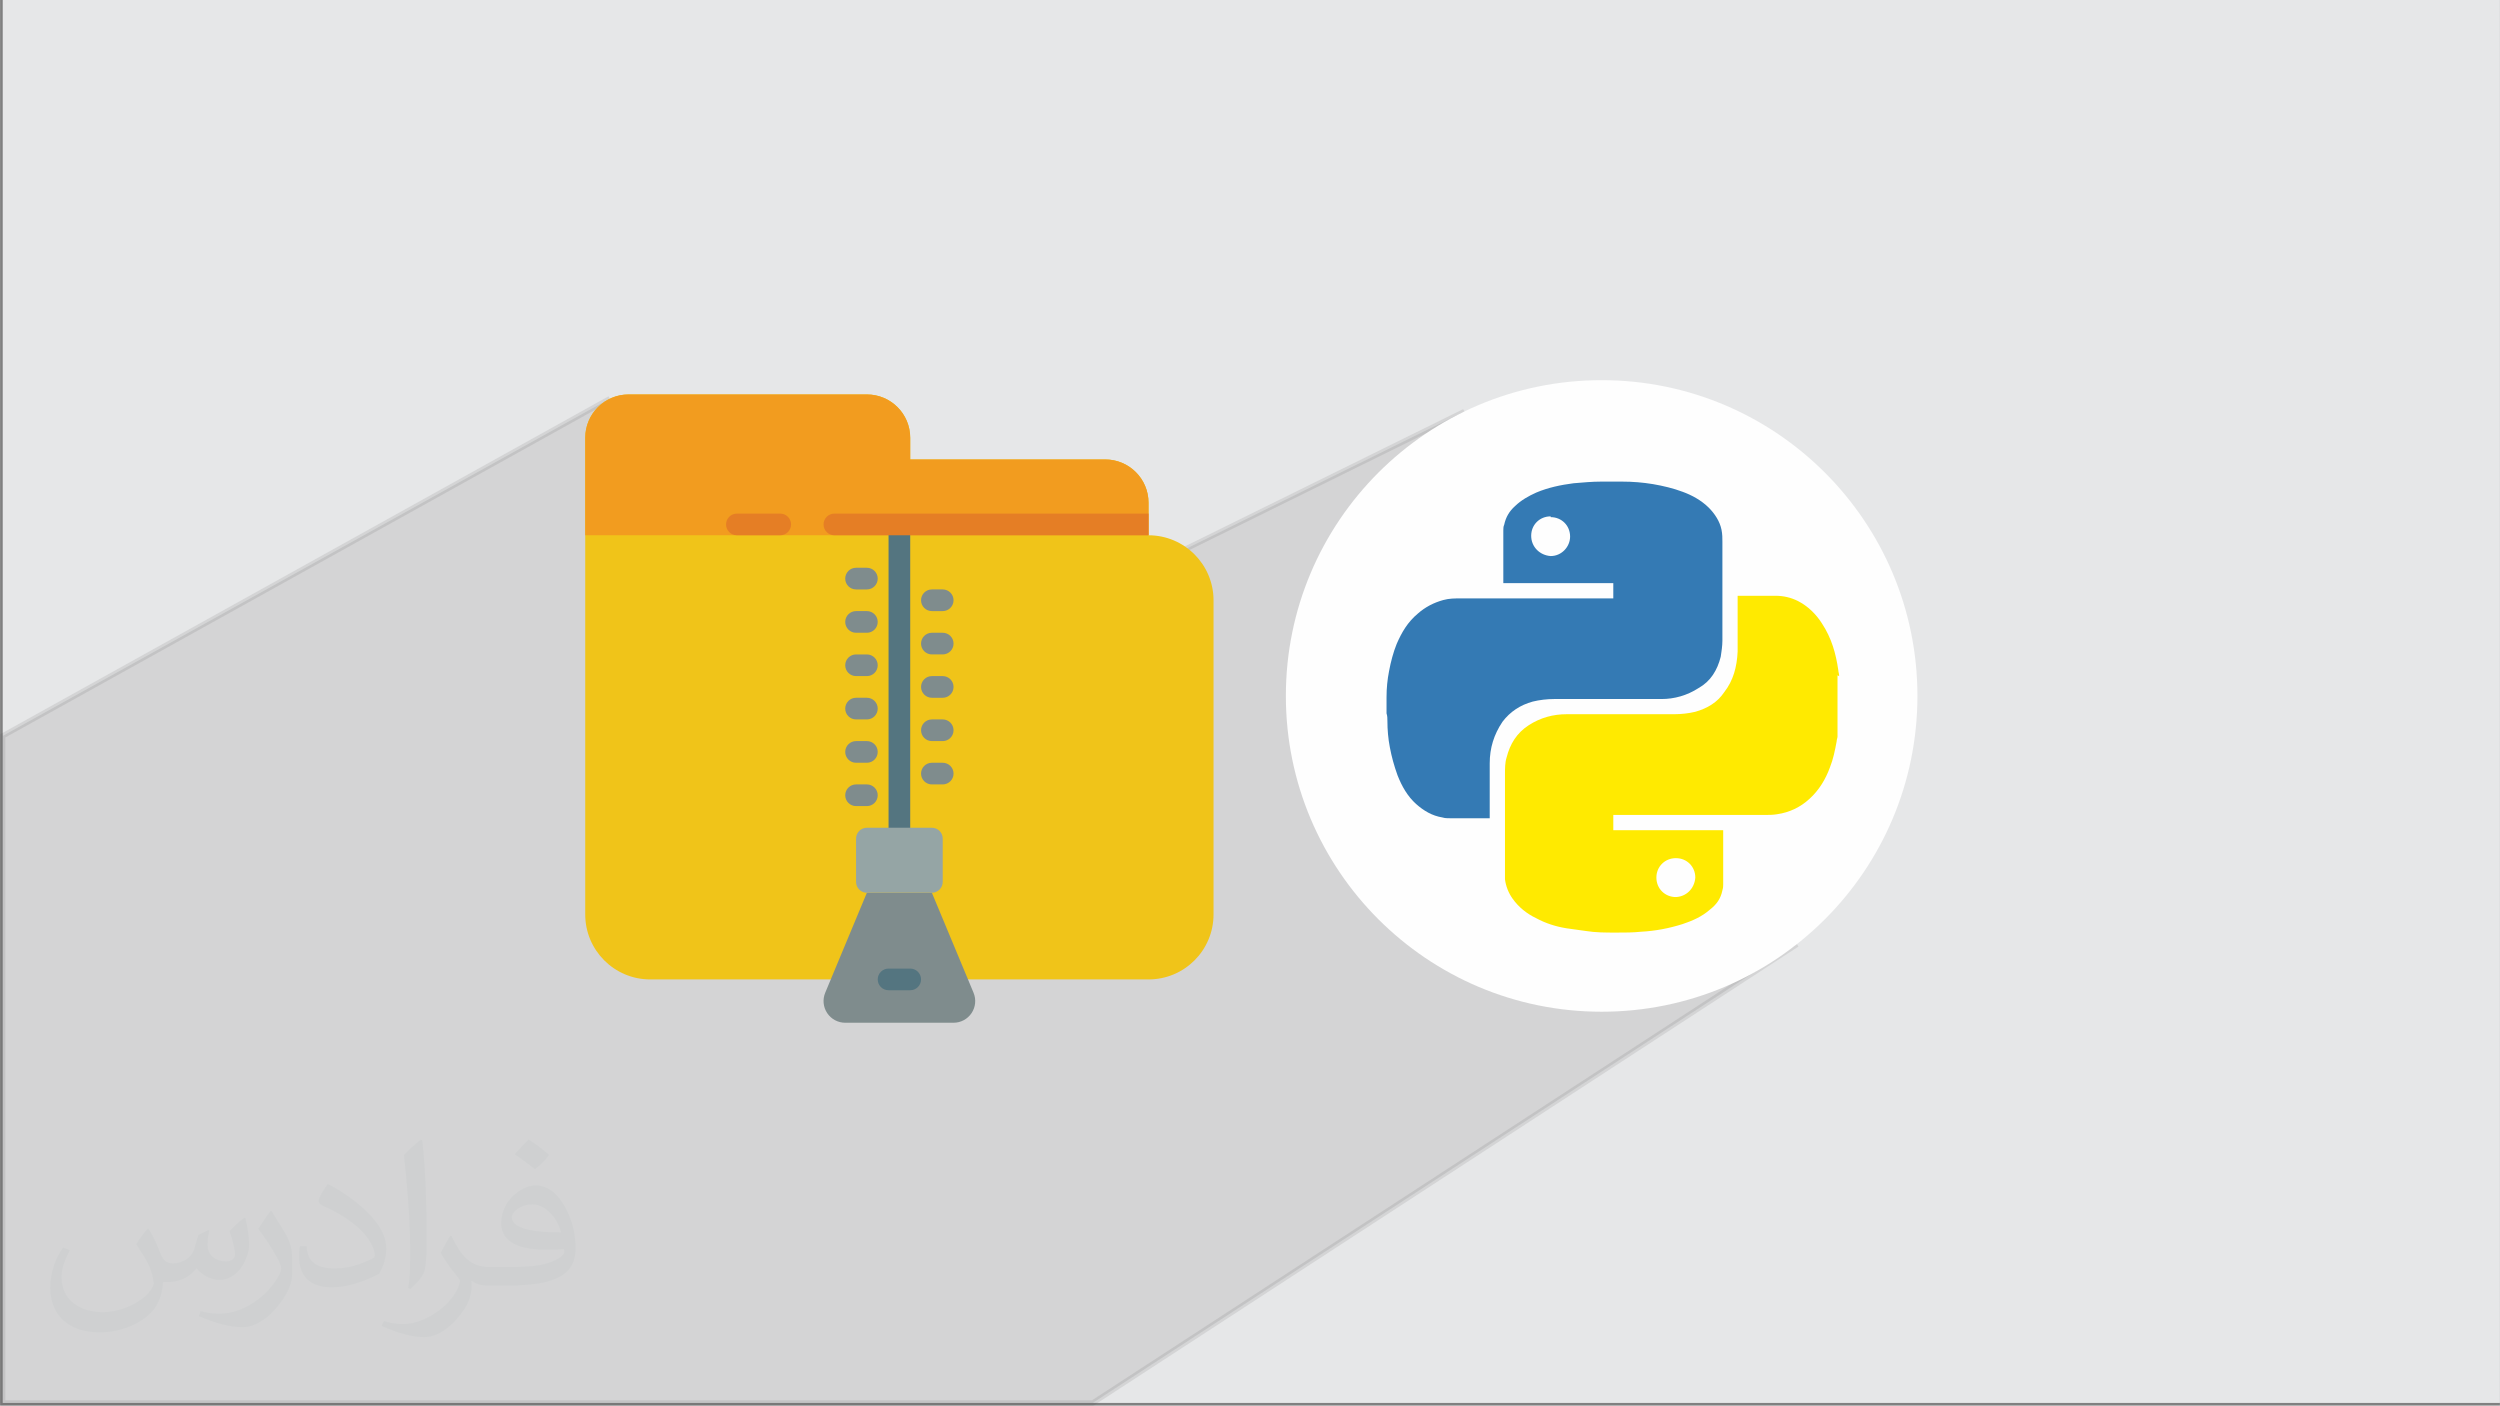
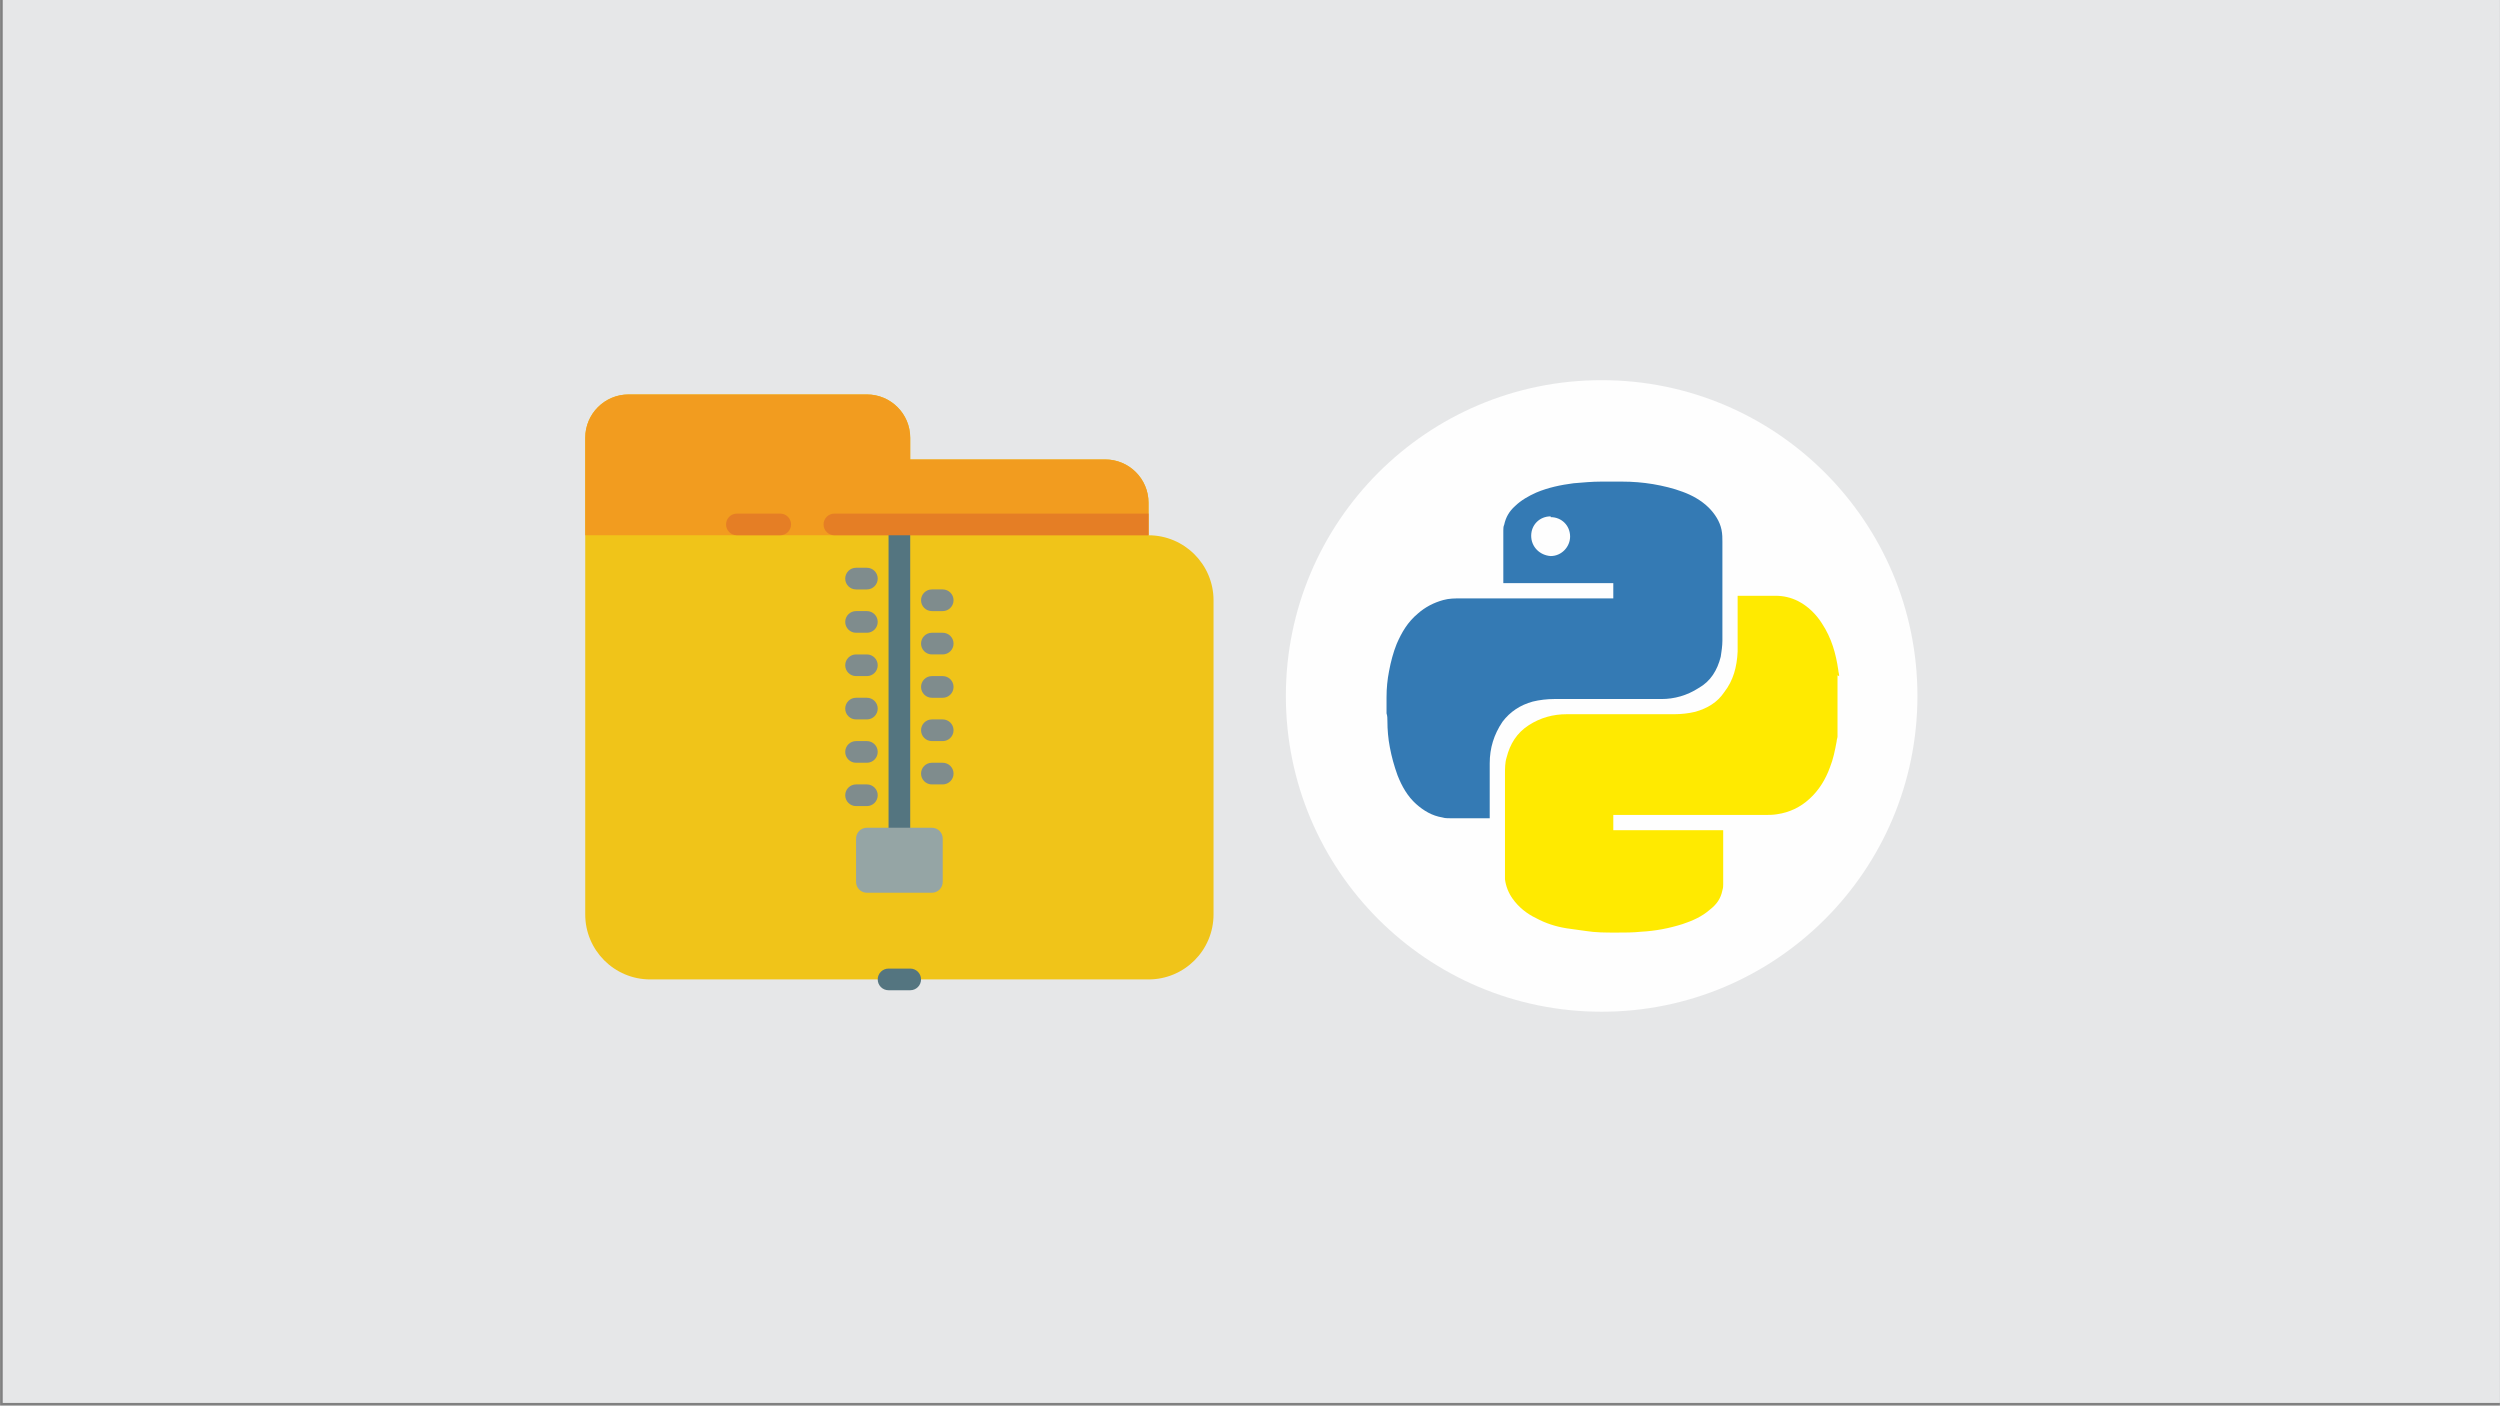
<svg xmlns="http://www.w3.org/2000/svg" xml:space="preserve" width="3.712in" height="2.087in" version="1.1" style="shape-rendering:geometricPrecision; text-rendering:geometricPrecision; image-rendering:optimizeQuality; fill-rule:evenodd; clip-rule:evenodd" viewBox="0 0 3702.74 2081.91">
  <rect x="0" y="0" width="3702.74" height="2081.91" fill="#808080" stroke="none" />
  <defs>
    <style type="text/css">
   
    .str0 {stroke:#373535;stroke-width:7.85;stroke-miterlimit:2.613;stroke-opacity:0.102}
    .fil3 {fill:#FEFEFE}
    .fil5 {fill:#347AB4;fill-rule:nonzero}
    .fil9 {fill:#547580;fill-rule:nonzero}
    .fil10 {fill:#7F8C8D;fill-rule:nonzero}
    .fil11 {fill:#95A5A5;fill-rule:nonzero}
    .fil8 {fill:#E57E25;fill-rule:nonzero}
    .fil6 {fill:#F0C419;fill-rule:nonzero}
    .fil7 {fill:#F29C1F;fill-rule:nonzero}
    .fil4 {fill:#FFEA00;fill-rule:nonzero}
    .fil1 {fill:#373435;fill-opacity:0.031}
    .fil2 {fill:#373535;fill-opacity:0.102}
    .fil0 {fill:#E6E7E8}
   
  </style>
  </defs>
  <g id="Layer_x0020_1">
    <polygon class="fil0" points="3.93,0 3702.74,0 3702.74,2077.98 3.93,2077.98 " />
-     <path class="fil1" d="M219.66 1820c7.06,10.7 11.64,20.99 16.11,32.42 3.32,6.65 5.09,18.91 20.68,18.91 4.57,0 11.12,-1.35 16.94,-4.57 6.54,-3.43 11.53,-8.63 14.13,-16.52l6.23 -20.99 15.17 -7.48 1.04 1.04c-2.07,7.9 -2.59,15.48 -2.59,21.41 0,17.55 15.17,24.21 27.22,24.21 7.06,0 13.41,-3.43 13.41,-9.88 0,-8.31 -3.53,-22.44 -8.11,-35.12 7.06,-7.06 14.13,-14.13 22.23,-19.85l1.24 0.63c3.53,14.96 5.51,29.71 5.51,39.59 0,9.66 -4.26,20.37 -7.79,27.33 -7.27,13.71 -20.16,24.63 -35.74,24.63 -11.84,0 -25.03,-5.93 -34.08,-16.94l-0.52 0c-8.52,10.6 -21.72,20.16 -42.81,20.16l-6.54 0c-1.04,13.92 -4.05,23.79 -8.63,32.62 -12.57,24.52 -49.87,41.87 -84.99,41.87 -48.83,0 -73.35,-28.16 -73.35,-65.66 0,-23.17 7.58,-44.68 19.22,-59.94l9.55 3.95c-7.27,13.92 -12.16,27.01 -12.16,39.9 0,35.12 28.58,51.85 61.51,51.85 30.55,0 68.36,-19.43 75.23,-41.97 -2.59,-24.63 -11.84,-36.16 -25.97,-58.6 4.26,-7.48 9.77,-14.96 16.63,-22.96l1.24 0 0 0 0 0 -0.01 -0.04zm563.24 -132.16c10.28,6.44 20.37,14.02 30.23,22.75 -5.51,7.79 -12.37,14.86 -20.89,21.1 -9.88,-8 -19.74,-14.86 -29.82,-22.13 6.85,-7.69 13.61,-15.06 20.47,-21.72l0 0 0 0 0 0 0 0 0 0 0.01 0zm5.3 96c-16.63,0 -30.23,10.91 -30.23,19.01 0,17.36 33.25,22.75 73.04,22.54 -4.99,-20.37 -22.44,-41.56 -42.81,-41.56l0 0.01zm-37.31 92.89c21.61,0 40.53,-0.63 54.96,-4.26 16.11,-4.05 29.71,-12.16 29.71,-17.77 0,-1.46 0,-3.22 -0.52,-4.68 -9.04,0.83 -19.43,0.83 -28.47,0.83 -29.29,0 -51.74,-6.65 -60.57,-23.07 -2.18,-4.57 -3.74,-9.66 -3.74,-15.48 0,-15.9 6.85,-31.38 18.91,-42.08 10.07,-8.83 21.19,-14.33 32.51,-14.33 20.47,0 36.78,16.42 48.21,42.29 6.23,14.13 10.49,30.44 10.49,51.02 0,13.71 -3.74,25.25 -12.26,33.76 -15.9,15.38 -45.19,21.19 -90.08,21.19l-20.37 0 0 0 -5.3 0c-11.12,0 -19.12,-1.98 -25.45,-6.85l-1.04 0c0.31,2.59 0.52,5.09 0.52,7.48 0,10.07 -3.32,22.96 -10.07,33.25 -19.95,29.61 -41.56,42.49 -60.27,42.49 -18.91,0 -42.08,-7.27 -62.97,-16.73l3.74 -7.27c6.75,2.8 16.11,4.68 28.98,4.68 33.76,0 78.13,-32.42 83.64,-64.11 -1.24,-2.59 -3.53,-6.02 -6.75,-9.66 -9.88,-11.74 -16.11,-21.5 -21.92,-31.79 4.99,-9.88 9.55,-17.77 13.81,-24.94l1.77 -0.21c14.44,29.4 27.53,46.23 56.72,46.23l4.57 0 0 0 21.19 0 0 0 0 0 0 0 0 0 0 0 0.04 0zm-146.29 31.07c2.49,-13.5 2.7,-28.67 2.7,-42.81l0 -20.99c0,-39.17 -4.99,-96.1 -9.04,-133.2 7.06,-7.58 16.94,-16.52 24.73,-22.54l2.29 0.63c5.3,46.65 6.54,100.68 6.54,150.65 0,13.1 -0.52,25.87 -1.77,35.22 -0.73,11.84 -7.58,20.78 -22.23,34.49l-3.22 -1.46zm-150.55 -61.82c0.73,18.39 9.77,32.84 41.35,32.84 19.64,0 36.26,-5.09 54.65,-13.81 3.32,-1.46 5.09,-3.43 5.09,-5.09 0,-11.53 -8.83,-26.8 -23.69,-40.73 -14.44,-13.1 -33.56,-24.63 -51.43,-32.32 -6.13,-2.59 -8.11,-5.3 -8.11,-7.9 0,-5.3 7.06,-16.42 12.89,-24.42l1.98 -0.21c20.47,10.7 43.33,26.6 60.27,44.26 15.38,16.31 24.94,32.84 24.94,50.81 0,13.3 -4.05,25.76 -10.6,37.4 -22.44,11.32 -46.34,19.95 -70.03,19.95 -28.78,0 -48.41,-13.5 -48.41,-45.19 0,-3.43 0,-8.73 1.24,-15.59l9.88 0 0 0 0 0 0 0 0 0 0 0 -0.01 0zm-52.06 -52.27l17.88 28.89c6.54,10.7 12.68,22.34 12.68,40.73l0 23.48c0,19.01 -12.16,39.38 -31.79,59.54 -15.38,13.61 -28.98,19.43 -41.56,19.43 -18.7,0 -40.11,-5.82 -64.83,-16.42l2.8 -7.27c7.79,2.07 16.83,3.84 27.95,3.84 35.54,-0.21 71.89,-26.18 88.52,-57.87 1.98,-3.64 2.7,-7.06 2.7,-9.46 0,-3.64 -1.98,-7.69 -3.53,-11.32 -9.04,-17.03 -19.12,-32.62 -30.23,-47.07 5.82,-9.15 11.64,-17.97 17.97,-26.7l1.46 0.21 0 0 0 0 0 0 0 0 0 0 -0.01 0z" />
-     <polygon class="fil2 str0" points="2658.4,1400.81 1618.52,2077.98 3.93,2077.98 3.93,1089.99 899.79,592.28 1194.6,1089.99 2165.61,611.1 " />
    <g id="_105553293418016">
      <path class="fil3" d="M2839.94 1030.82c0,-258.31 -209.39,-467.72 -467.72,-467.72 -258.32,0 -467.72,209.4 -467.72,467.72 0,258.32 209.4,467.72 467.72,467.72 258.31,0 467.72,-209.4 467.72,-467.72z" />
-       <path class="fil4" d="M2721.59 1000.2c0,30.18 0,60.23 0,90.42 0,2.44 -1.28,4.9 -1.28,7.47 -2.57,13.8 -5.05,26.32 -10.07,38.83 -6.33,17.4 -16.26,33.78 -30.18,46.3 -13.68,12.64 -29.91,20.12 -47.46,22.72 -6.33,1.15 -12.52,1.15 -18.83,1.15 -74.05,0 -149.09,0 -223.14,0 0,0 -1.16,0 -1.16,0 0,7.48 0,15.09 0,22.57 53.79,0 107.82,0 162.77,0 0,1.15 0,1.15 0,2.58 0,26.32 0,51.33 0,77.65 0,2.46 0,4.9 -1.16,8.77 -2.45,12.52 -8.76,21.15 -18.83,28.89 -11.34,9.94 -25.03,16.12 -40.11,21.15 -19.99,6.31 -39.98,10.18 -61.4,11.35 -12.38,1.28 -24.88,1.28 -36.24,1.28 -16.38,0 -31.34,0 -46.3,-2.45 -10.18,-1.43 -18.83,-2.57 -27.74,-3.87 -16.26,-2.57 -31.34,-7.48 -45.14,-14.96 -13.68,-6.46 -26.17,-16.38 -34.95,-28.89 -6.33,-8.76 -10.07,-18.83 -11.35,-28.76 0,-3.86 0,-7.61 0,-11.34 0,-47.72 0,-96.47 0,-144.19 0,-8.65 0,-17.55 2.44,-25.03 5.05,-19.98 15.11,-36.25 32.63,-47.59 17.54,-11.36 36.37,-16.38 56.37,-16.38 52.75,0 106.54,0 159.15,0 10.08,0 21.29,-1.15 31.34,-3.61 17.67,-5.04 32.63,-13.8 42.7,-28.89 13.8,-17.67 18.83,-37.66 19.98,-60.11 0,-26.31 0,-54.05 0,-80.23 0,-1.28 0,-1.28 0,-2.57 1.28,0 1.28,0 2.46,0 17.67,0 36.37,0 54.04,0 11.1,0 22.45,2.57 32.5,7.61 14.96,7.48 27.6,19.99 36.24,33.92 13.8,21.15 20.26,43.72 23.86,68.74 0,2.59 1.29,5.03 1.29,8.89l0 0 -2.44 -1.42 0 0 0 0 -0.02 0 0.02 -0.02 0.02 -0.02zm-240.68 328.51l0 0c16.38,0 28.89,-12.51 30.04,-28.88 0,-16.25 -12.5,-28.76 -28.76,-28.76 -16.25,0 -28.89,12.51 -28.89,28.76 0,16.38 12.64,28.88 28.89,28.88l-1.28 0z" />
+       <path class="fil4" d="M2721.59 1000.2c0,30.18 0,60.23 0,90.42 0,2.44 -1.28,4.9 -1.28,7.47 -2.57,13.8 -5.05,26.32 -10.07,38.83 -6.33,17.4 -16.26,33.78 -30.18,46.3 -13.68,12.64 -29.91,20.12 -47.46,22.72 -6.33,1.15 -12.52,1.15 -18.83,1.15 -74.05,0 -149.09,0 -223.14,0 0,0 -1.16,0 -1.16,0 0,7.48 0,15.09 0,22.57 53.79,0 107.82,0 162.77,0 0,1.15 0,1.15 0,2.58 0,26.32 0,51.33 0,77.65 0,2.46 0,4.9 -1.16,8.77 -2.45,12.52 -8.76,21.15 -18.83,28.89 -11.34,9.94 -25.03,16.12 -40.11,21.15 -19.99,6.31 -39.98,10.18 -61.4,11.35 -12.38,1.28 -24.88,1.28 -36.24,1.28 -16.38,0 -31.34,0 -46.3,-2.45 -10.18,-1.43 -18.83,-2.57 -27.74,-3.87 -16.26,-2.57 -31.34,-7.48 -45.14,-14.96 -13.68,-6.46 -26.17,-16.38 -34.95,-28.89 -6.33,-8.76 -10.07,-18.83 -11.35,-28.76 0,-3.86 0,-7.61 0,-11.34 0,-47.72 0,-96.47 0,-144.19 0,-8.65 0,-17.55 2.44,-25.03 5.05,-19.98 15.11,-36.25 32.63,-47.59 17.54,-11.36 36.37,-16.38 56.37,-16.38 52.75,0 106.54,0 159.15,0 10.08,0 21.29,-1.15 31.34,-3.61 17.67,-5.04 32.63,-13.8 42.7,-28.89 13.8,-17.67 18.83,-37.66 19.98,-60.11 0,-26.31 0,-54.05 0,-80.23 0,-1.28 0,-1.28 0,-2.57 1.28,0 1.28,0 2.46,0 17.67,0 36.37,0 54.04,0 11.1,0 22.45,2.57 32.5,7.61 14.96,7.48 27.6,19.99 36.24,33.92 13.8,21.15 20.26,43.72 23.86,68.74 0,2.59 1.29,5.03 1.29,8.89l0 0 -2.44 -1.42 0 0 0 0 -0.02 0 0.02 -0.02 0.02 -0.02zm-240.68 328.51l0 0l-1.28 0z" />
      <g>
        <path class="fil5" d="M2053.61 1057.86c0,-7.48 0,-14.96 0,-22.45 0,-1.15 0,-1.15 0,-2.57 0,-13.8 1.28,-26.32 3.73,-38.83 2.57,-13.8 6.2,-27.6 11.23,-40.12 7.61,-17.53 16.37,-32.5 31.47,-45.13 11.22,-9.92 23.73,-16.12 37.53,-20 8.77,-2.45 17.42,-2.45 26.32,-2.45 75.2,0 149.09,0 224.3,0 0,0 1.28,0 1.28,0 0,-7.61 0,-15.09 0,-22.57 -53.92,0 -107.83,0 -162.9,0 0,-1.28 0,-1.28 0,-2.46 0,-23.85 0,-49.01 0,-72.87 0,-1.15 0,-1.15 0,-2.46 0,-2.44 0,-6.18 1.28,-8.64 2.46,-11.34 7.48,-19.99 16.12,-27.73 8.89,-8.64 20.12,-14.96 31.34,-19.99 17.67,-7.48 36.5,-11.35 55.21,-13.8 13.8,-1.15 27.6,-2.46 41.26,-2.46 0,0 1.43,0 1.43,0 8.76,0 17.4,0 26.32,0 0,0 1.15,0 2.46,0 16.38,0 31.34,1.29 46.3,3.74 15.09,2.59 30.18,6.2 43.86,11.35 13.8,5.04 27.6,12.51 38.94,23.73 8.65,8.77 16.25,20.13 18.7,32.63 1.29,6.33 1.29,12.52 1.29,17.54 0,48.87 0,97.76 0,146.52 0,7.61 -1.29,16.37 -2.46,23.86 -5.04,19.99 -14.96,36.37 -32.63,46.3 -17.54,11.35 -36.37,16.38 -55.2,16.38 -52.5,0 -106.54,0 -159.16,0 -9.94,0 -21.29,1.28 -31.34,3.74 -18.56,5.04 -33.79,15.11 -45.02,30.06 -12.63,18.82 -18.83,38.83 -18.83,61.51 0,26.19 0,52.63 0,78.82 0,0 0,1.28 0,2.45 -1.28,0 -1.28,0 -2.46,0 -18.83,0 -37.66,0 -56.48,0 -3.61,0 -7.48,0 -11.08,-1.15 -15.22,-2.44 -27.74,-9.92 -39.09,-19.99 -12.51,-11.22 -21.15,-26.32 -27.47,-42.56 -5.04,-13.92 -8.77,-27.59 -11.35,-41.4 -2.46,-12.51 -3.61,-26.32 -3.61,-38.82 0,-3.87 0,-7.61 -1.28,-11.34l0 0 0 1.15 0 0 0 0.02 0.05 0 -0.05 0 0.01 0zm243.13 -293.04l0 0c-16.38,0 -28.88,12.51 -28.88,28.76 0,16.25 12.51,28.89 28.88,30.04 16.26,0 28.76,-13.8 28.76,-28.89 0,-16.26 -12.5,-28.75 -28.76,-28.75l0 0 0 -1.15 0 -0.01 0 0z" />
        <g>
          <g id="Page-1">
            <g id="_014---Zip">
              <path id="Shape" class="fil6" d="M1797.36 889.11l0 465.32c0,53.17 -43.1,96.27 -96.27,96.27l-738.09 0c-53.17,0 -96.27,-43.1 -96.27,-96.27l0 -706c0,-35.44 28.74,-64.18 64.18,-64.18l353 0c35.45,0 64.18,28.74 64.18,64.18l0 32.09 288.82 0c35.44,0 64.18,28.74 64.18,64.18l0 48.14c53.13,0.08 96.19,43.14 96.27,96.27z" />
              <path id="Shape_0" class="fil7" d="M1701.09 744.7l0 48.14 -834.36 0 0 -144.41c0,-35.44 28.74,-64.18 64.18,-64.18l353 0c35.45,0 64.18,28.74 64.18,64.18l0 32.09 288.82 0c35.44,0 64.18,28.74 64.18,64.18z" />
              <path id="Shape_1" class="fil8" d="M1155.54 792.83l-64.18 0c-8.86,0 -16.05,-7.18 -16.05,-16.05 0,-8.86 7.19,-16.05 16.05,-16.05l64.18 0c8.86,0 16.05,7.18 16.05,16.05 0,8.86 -7.18,16.05 -16.05,16.05l0 0z" />
              <path id="Shape_2" class="fil9" d="M1332.04 1242.11c-8.86,0 -16.04,-7.19 -16.04,-16.05l0 -433.23c0,-8.86 7.18,-16.05 16.04,-16.05 8.86,0 16.05,7.19 16.05,16.05l0 433.23c0,8.86 -7.18,16.05 -16.05,16.05z" />
              <g>
                <path id="Shape_3" class="fil10" d="M1283.91 873.06l-16.05 0c-8.86,0 -16.04,-7.18 -16.04,-16.05 0,-8.86 7.18,-16.05 16.04,-16.05l16.05 0c8.86,0 16.05,7.19 16.05,16.05 0,8.86 -7.18,16.05 -16.05,16.05z" />
                <path id="Shape_4" class="fil10" d="M1283.91 937.24l-16.05 0c-8.86,0 -16.04,-7.18 -16.04,-16.05 0,-8.86 7.18,-16.05 16.04,-16.05l16.05 0c8.86,0 16.05,7.19 16.05,16.05 0,8.86 -7.18,16.05 -16.05,16.05l0 0z" />
                <path id="Shape_5" class="fil10" d="M1283.91 1001.42l-16.05 0c-8.86,0 -16.04,-7.18 -16.04,-16.05 0,-8.86 7.18,-16.04 16.04,-16.04l16.05 -0c8.86,0 16.05,7.19 16.05,16.05 0,8.86 -7.18,16.05 -16.05,16.05l0 0z" />
                <path id="Shape_6" class="fil10" d="M1283.91 1065.6l-16.05 0c-8.86,0 -16.04,-7.18 -16.04,-16.04 0,-8.86 7.18,-16.05 16.04,-16.05l16.05 0c8.86,0 16.05,7.18 16.05,16.05 0,8.86 -7.18,16.04 -16.05,16.04z" />
                <path id="Shape_7" class="fil10" d="M1283.91 1129.79l-16.05 0c-8.86,0 -16.04,-7.19 -16.04,-16.05 0,-8.86 7.18,-16.05 16.04,-16.05l16.05 0c8.86,0 16.05,7.18 16.05,16.05 0,8.86 -7.18,16.04 -16.05,16.04l0 0z" />
                <path id="Shape_8" class="fil10" d="M1283.91 1193.97l-16.05 0c-8.86,0 -16.04,-7.19 -16.04,-16.05 0,-8.86 7.18,-16.05 16.04,-16.05l16.05 0c8.86,0 16.05,7.18 16.05,16.05 0,8.86 -7.18,16.05 -16.05,16.05l0 0z" />
                <path id="Shape_9" class="fil10" d="M1396.23 905.15l-16.05 0c-8.86,0 -16.05,-7.18 -16.05,-16.05 0,-8.86 7.18,-16.05 16.05,-16.05l16.05 0c8.86,0 16.04,7.19 16.04,16.05 0,8.86 -7.18,16.05 -16.04,16.05l0 0z" />
                <path id="Shape_10" class="fil10" d="M1396.23 969.33l-16.05 0c-8.86,0 -16.05,-7.18 -16.05,-16.05 0,-8.86 7.18,-16.05 16.05,-16.05l16.05 0c8.86,0 16.04,7.19 16.04,16.05 0,8.86 -7.18,16.05 -16.04,16.05z" />
                <path id="Shape_11" class="fil10" d="M1396.23 1033.52l-16.05 0c-8.86,0 -16.05,-7.19 -16.05,-16.05 0,-8.86 7.18,-16.05 16.05,-16.05l16.05 -0c8.86,0 16.04,7.19 16.04,16.05 0,8.86 -7.18,16.05 -16.04,16.05l0 0z" />
                <path id="Shape_12" class="fil10" d="M1396.23 1097.7l-16.05 0c-8.86,0 -16.05,-7.19 -16.05,-16.05 0,-8.86 7.18,-16.05 16.05,-16.05l16.05 -0c8.86,0 16.04,7.19 16.04,16.05 0,8.86 -7.18,16.05 -16.04,16.05l0 0z" />
                <path id="Shape_13" class="fil10" d="M1396.23 1161.88l-16.05 0c-8.86,0 -16.05,-7.19 -16.05,-16.05 0,-8.86 7.18,-16.05 16.05,-16.05l16.05 0c8.86,0 16.04,7.18 16.04,16.05 0,8.86 -7.18,16.05 -16.04,16.05z" />
-                 <path id="Shape_14" class="fil10" d="M1380.18 1322.33l61.71 148.11c4.13,9.9 3.03,21.21 -2.92,30.14 -5.95,8.93 -15.97,14.29 -26.7,14.29l-160.46 0c-10.73,0 -20.75,-5.36 -26.7,-14.29 -5.95,-8.93 -7.05,-20.24 -2.92,-30.14l61.71 -148.11 96.28 0z" />
              </g>
              <path id="Shape_15" class="fil9" d="M1348.09 1466.74l-32.09 0c-8.86,0 -16.05,-7.18 -16.05,-16.05 0,-8.86 7.18,-16.05 16.05,-16.05l32.09 0c8.86,0 16.05,7.18 16.05,16.05 0,8.86 -7.18,16.05 -16.05,16.05z" />
              <path id="Shape_16" class="fil8" d="M1701.09 760.74l0 32.09 -465.32 0c-8.86,0 -16.05,-7.18 -16.05,-16.05 0,-8.86 7.19,-16.05 16.05,-16.05l465.32 0z" />
              <path class="fil11" d="M1283.91 1226.06l96.28 0c8.86,-0 16.04,7.18 16.04,16.04l0 64.19c-0,8.86 -7.19,16.04 -16.05,16.04l-96.27 0c-8.86,-0 -16.04,-7.19 -16.04,-16.05l-0 -64.18c0,-8.86 7.19,-16.05 16.05,-16.05z" />
            </g>
          </g>
        </g>
      </g>
    </g>
  </g>
</svg>